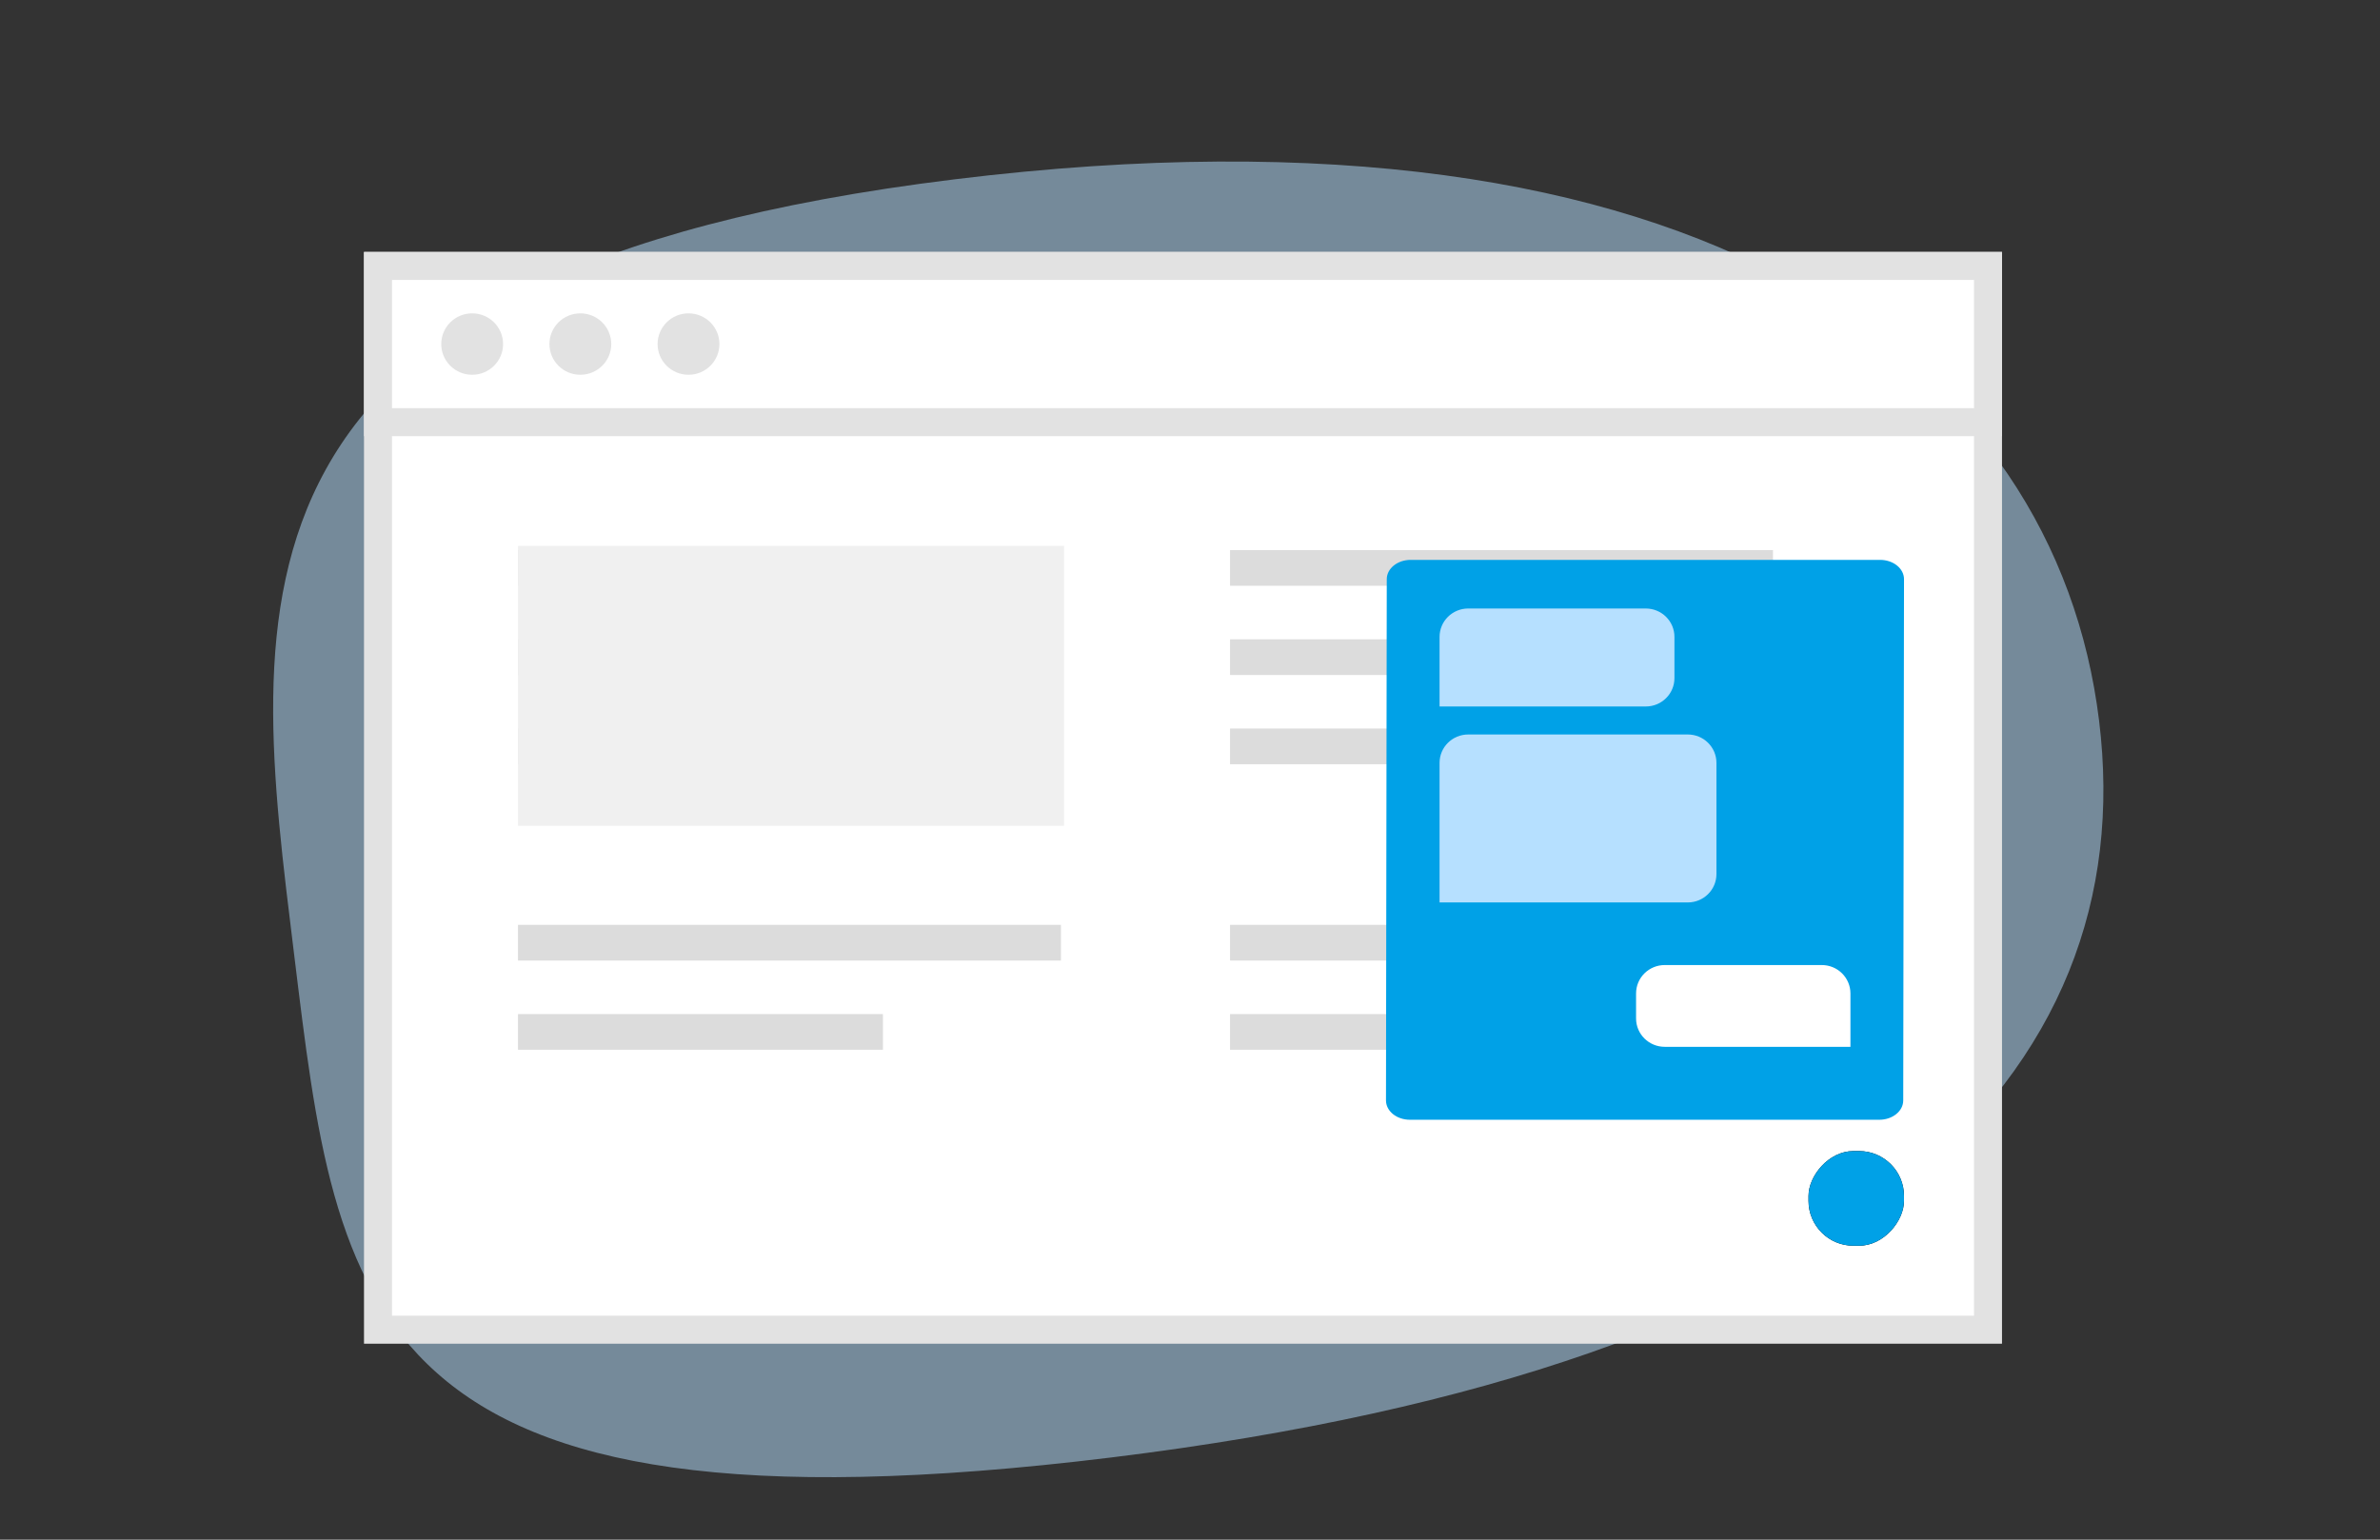
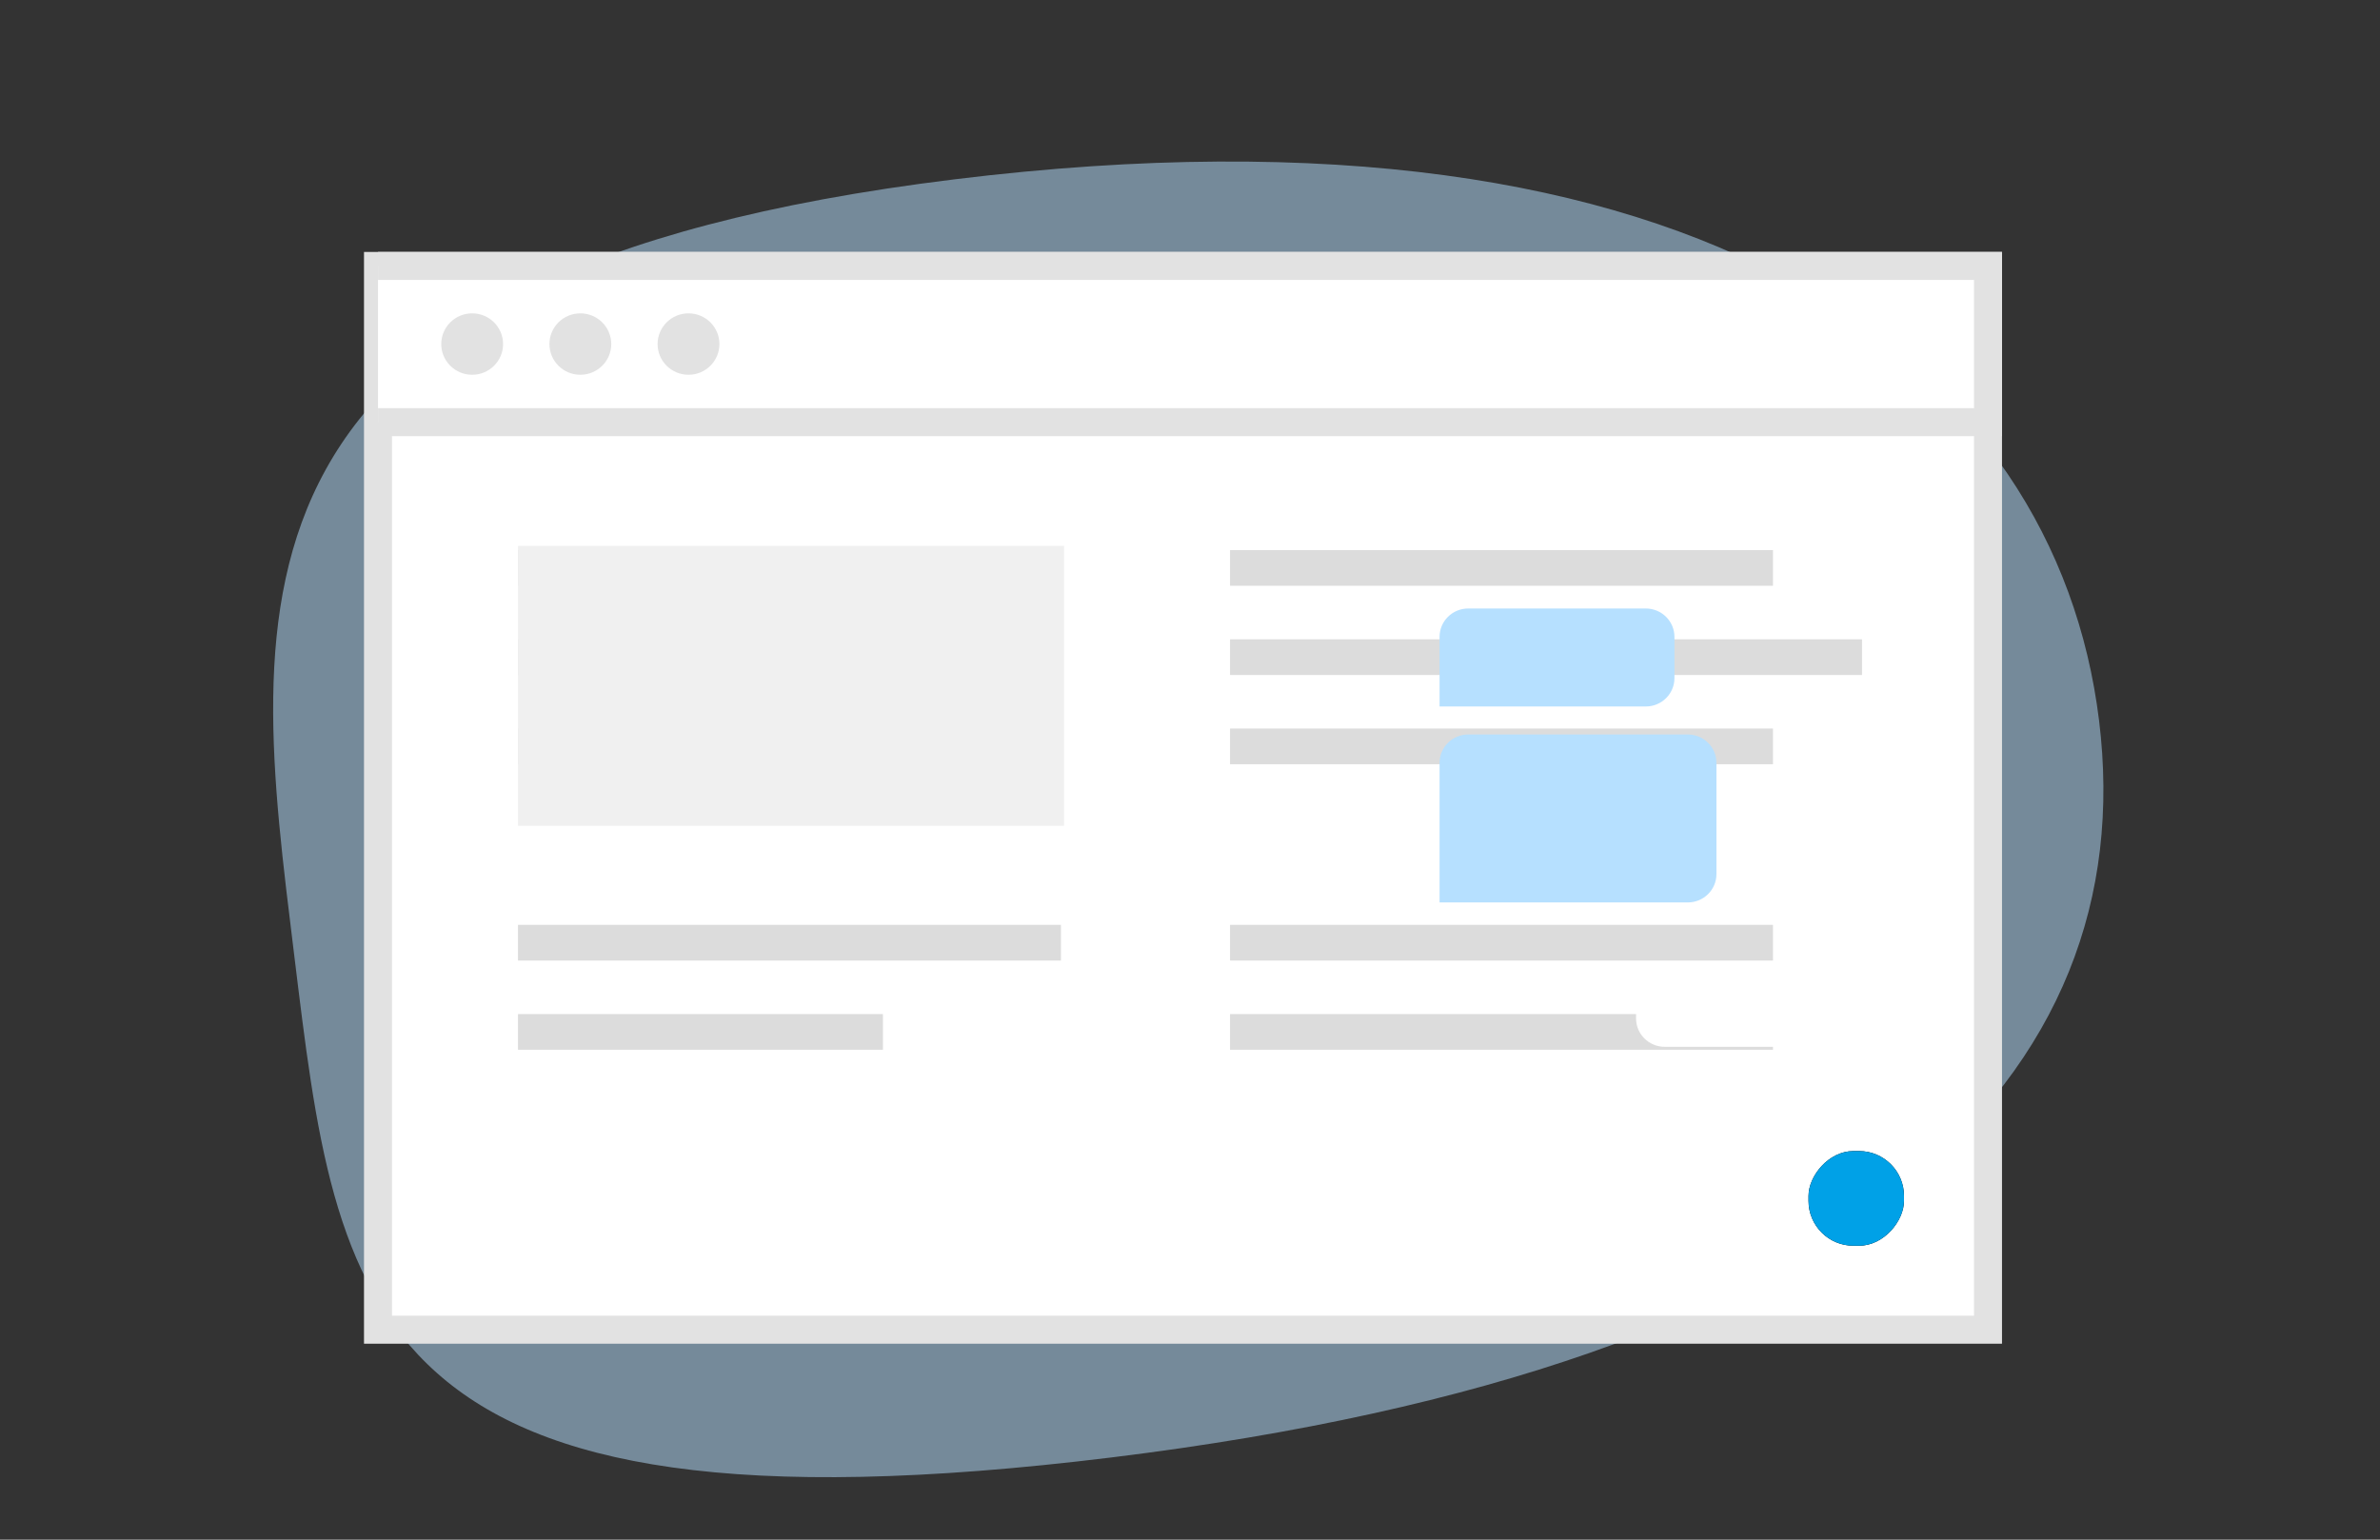
<svg xmlns="http://www.w3.org/2000/svg" width="170" height="110">
  <rect width="100%" height="100%" fill="#333333" stroke="none" />
  <g fill="none" fill-rule="evenodd">
    <path d="M21.01 68.198c3.096 25.216 4.638 42.527 58.39 35.927 53.752-6.6 73.63-27.428 70.534-52.643-3.096-25.216-27.993-45.271-81.746-38.671-53.752 6.6-50.274 30.172-47.178 55.387Z" fill="#B6E0FF" opacity=".505" />
    <g fill-rule="nonzero" transform="translate(26 18)">
      <path stroke="#E2E2E2" stroke-width="2" fill="#FFF" d="M1 1h115v76H1z" />
-       <path stroke="#E2E2E2" stroke-width="2" fill="#FFF" d="M1 1h115v11.161H1z" />
+       <path stroke="#E2E2E2" stroke-width="2" fill="#FFF" d="M1 1h115v11.161H1" />
      <ellipse fill="#E2E2E2" cx="7.726" cy="6.581" rx="2.208" ry="2.194" />
      <ellipse fill="#E2E2E2" cx="15.453" cy="6.581" rx="2.208" ry="2.194" />
      <ellipse fill="#E2E2E2" cx="23.179" cy="6.581" rx="2.208" ry="2.194" />
    </g>
    <g fill-rule="nonzero">
      <path d="M37 39.3h38.781v2.55H37V39.3Zm0 12.75h26.066v2.55H37v-2.55Zm0 14.025h38.781v2.55H37v-2.55Zm0 6.375h26.066V75H37v-2.55Zm0-26.775h38.781v2.55H37v-2.55ZM87.861 39.3h38.781v2.55H87.861V39.3Zm0 12.75h38.781v2.55H87.861v-2.55Zm0 14.025h38.781v2.55H87.861v-2.55Zm0 6.375h38.781V75H87.861v-2.55Zm0-26.775H133v2.55H87.861v-2.55Z" fill="#DCDCDC" />
-       <path d="M100.762 40H134.295c.453 0 .887.145 1.207.404.32.259.499.609.499.975l-.056 37.245C135.943 79.384 135.18 80 134.238 80h-33.533c-.453 0-.887-.145-1.207-.404-.32-.259-.499-.61-.499-.975l.056-37.244C99.057 40.616 99.82 40 100.762 40Z" fill="#00A1E7" />
      <rect width="6.82" height="6.762" rx="3.208" fill="#000" transform="matrix(-1 0 0 1 136 82.238)" />
      <rect width="6.82" height="6.762" rx="3.208" transform="matrix(-1 0 0 1 136 82.238)" fill="#00A1E7" />
      <path d="M104.872 52.474h15.684c1.13 0 2.047.907 2.047 2.026v7.948c0 1.119-.916 2.026-2.047 2.026h-17.73v-9.974c0-1.119.916-2.026 2.047-2.026ZM117.556 43.474c1.13 0 2.047.907 2.047 2.026v2.948c0 1.119-.916 2.026-2.047 2.026h-14.73v-4.974c0-1.119.916-2.026 2.047-2.026h12.684Z" fill="#B6E0FF" />
      <path d="M118.908 68.947c-.543 0-1.063.213-1.447.593-.384.38-.599.895-.599 1.433v1.79c0 1.119.916 2.026 2.047 2.026h13.265v-3.816c0-.537-.216-1.053-.599-1.433-.384-.38-.904-.593-1.447-.593h-11.218Z" fill="#FFF" />
    </g>
    <path fill="#F0F0F0" d="M37 39h39v20H37z" />
  </g>
</svg>